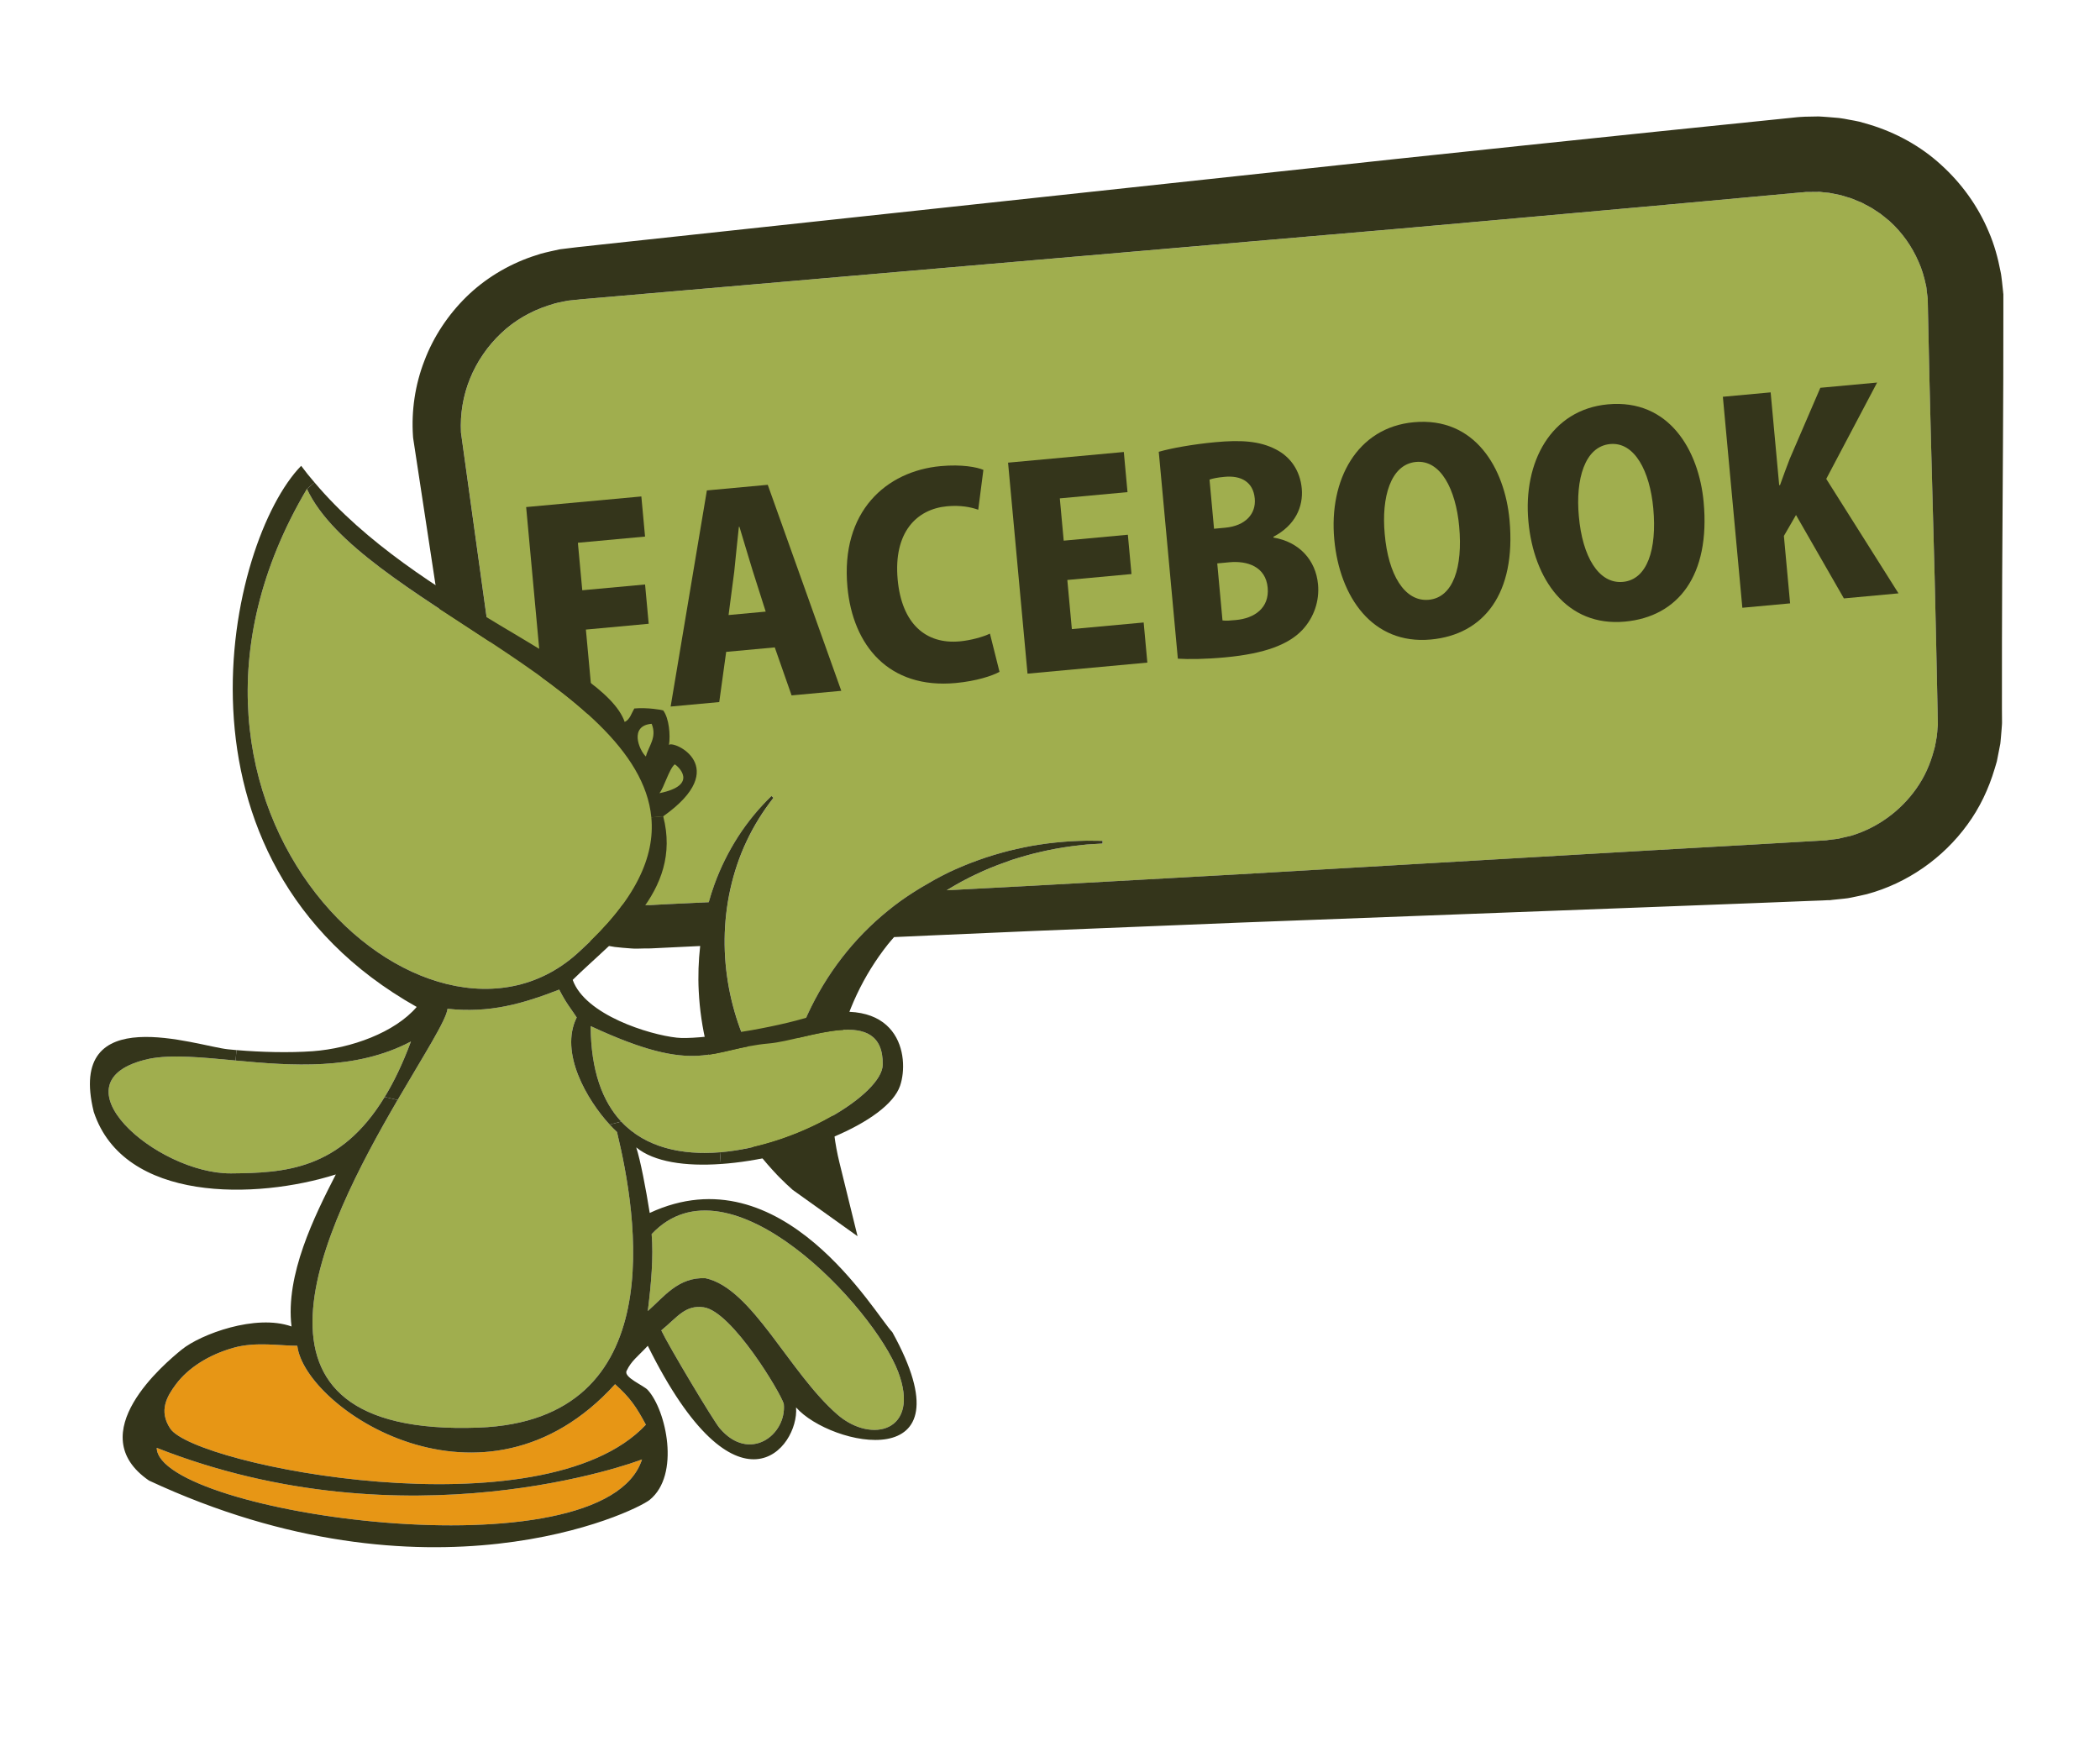
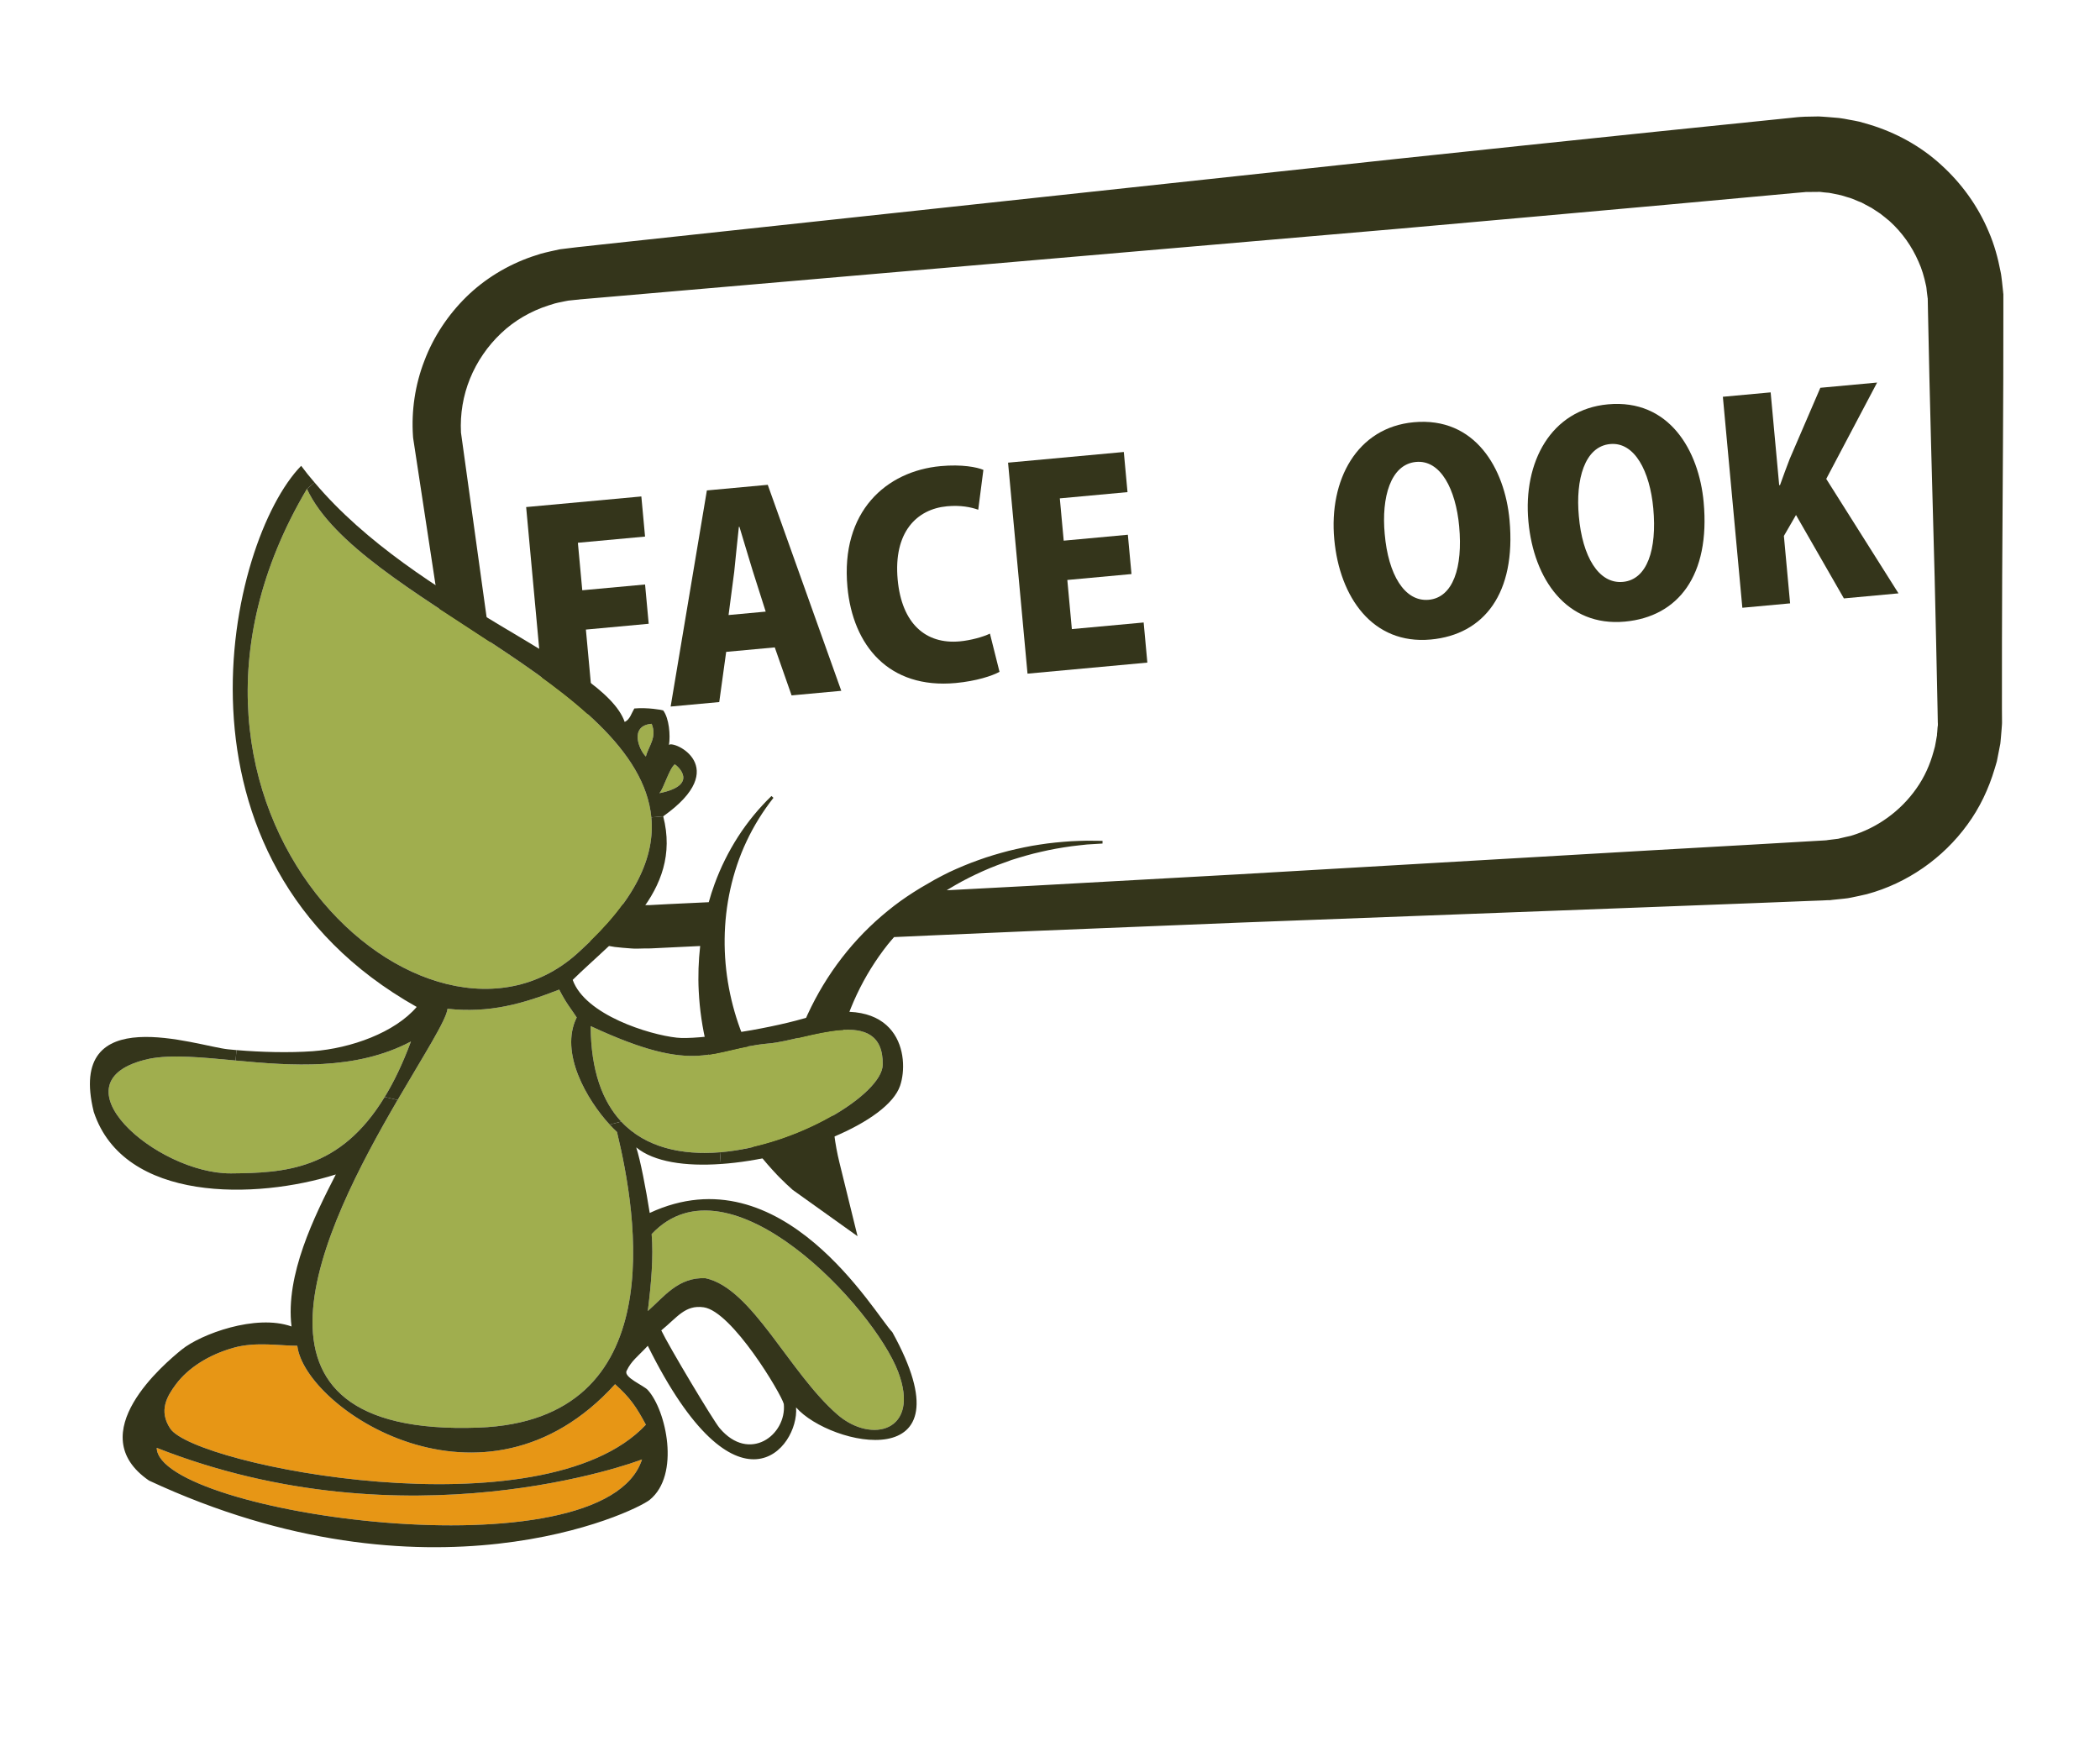
<svg xmlns="http://www.w3.org/2000/svg" version="1.1" id="Layer_1" x="0px" y="0px" width="451px" height="375.087px" viewBox="0 0 451 375.087" enable-background="new 0 0 451 375.087" xml:space="preserve">
  <g>
    <g id="XMLID_11_">
      <g>
-         <path fill="#A0AE4E" d="M399.198,43.278l0.611,0.238l0.595,0.323l1.171,0.628c0.408,0.17,0.748,0.476,1.139,0.697l1.104,0.73     l1.054,0.833l0.509,0.424c0.188,0.136,0.357,0.272,0.51,0.425c2.649,2.412,4.722,5.367,6.132,8.611     c0.747,1.614,1.223,3.329,1.597,5.079c0.119,0.425,0.136,0.883,0.187,1.325l0.17,1.325l0.018,0.17l0.017,0.017v0.187l0.017,0.883     l0.034,1.783c0.187,9.495,0.408,18.973,0.662,28.45l0.765,28.467c0.238,9.495,0.425,18.989,0.629,28.467v0.085l0.051,2.717     l0.017,0.357c0,0.119,0,0.238,0,0.289l-0.067,0.476l-0.068,0.951l-0.051,0.476v0.238l-0.051,0.272l-0.188,1.07l-0.203,1.087     c-0.085,0.356-0.188,0.696-0.289,1.053c-0.765,2.82-1.971,5.537-3.686,7.949c-3.38,4.841-8.425,8.51-14.115,10.191     c-0.713,0.17-1.444,0.306-2.157,0.493c-0.204,0.051-0.357,0.102-0.543,0.136l-0.561,0.068l-1.121,0.136l-0.543,0.068     l-0.289,0.051h-0.068h-0.051l-0.085,0.017l-4.161,0.238l-11.108,0.646l-22.2,1.257l-88.833,5.164l-44.433,2.463l-17.987,0.951     l0.51-0.323l1.41-0.833c1.885-1.087,3.838-2.055,5.843-2.955c2.004-0.9,4.077-1.665,6.148-2.395     c2.106-0.663,4.212-1.291,6.387-1.767c2.14-0.509,4.314-0.883,6.522-1.189c1.104-0.153,2.208-0.238,3.312-0.374     c1.104-0.085,2.225-0.136,3.329-0.204v-0.578c-1.121,0-2.242-0.034-3.363-0.034c-1.121,0.034-2.242,0.051-3.38,0.119     c-2.242,0.153-4.501,0.356-6.726,0.713c-2.242,0.323-4.45,0.815-6.658,1.342c-2.191,0.578-4.365,1.206-6.505,1.987     c-2.157,0.764-4.263,1.647-6.335,2.616l-1.546,0.781l-1.528,0.815l-2.99,1.732c-1.97,1.189-3.906,2.479-5.741,3.89     c-1.834,1.427-3.618,2.938-5.299,4.569c-6.743,6.505-12.042,14.692-15.304,23.745c-1.631,4.467-2.735,9.172-3.329,13.962     c-1.444-1.698-2.769-3.516-3.992-5.401c-1.834-2.887-3.397-5.979-4.654-9.206c-1.274-3.227-2.242-6.607-2.888-10.055     c-1.291-6.913-1.257-14.166,0.306-21.214c0.781-3.499,1.919-6.964,3.482-10.259c1.545-3.295,3.482-6.42,5.775-9.342l-0.425-0.391     c-2.684,2.599-5.112,5.538-7.167,8.73c-2.055,3.21-3.771,6.641-5.079,10.259c-0.459,1.257-0.866,2.531-1.223,3.822l-8.646,0.407     l-4.161,0.221h-1.24l-1.375,0.034h-0.713c-0.187,0-0.374-0.034-0.543-0.051c-0.73-0.085-1.444-0.119-2.191-0.221     c-3.142-0.442-6.183-1.478-9.002-2.956c-2.803-1.495-5.351-3.448-7.524-5.792c-4.314-4.688-6.845-10.836-7.27-17.172     l-0.017-0.187l-0.034-0.187c-1.766-12.552-3.584-25.087-5.316-37.639l-5.18-37.351c-0.204-3.975,0.458-7.932,1.936-11.567     c1.495-3.686,3.805-7.032,6.675-9.75c2.888-2.751,6.403-4.756,10.123-5.962l1.41-0.441c0.476-0.136,0.968-0.221,1.444-0.323     c0.493-0.085,0.951-0.221,1.444-0.289l1.461-0.153l0.747-0.068l0.357-0.051l0.611-0.051l5.316-0.459l56.73-4.909l113.461-9.783     l28.365-2.531l28.365-2.548l28.348-2.599l1.767-0.153l0.306-0.034h0.798l1.783-0.017h0.442c0.119,0,0.187,0.017,0.289,0.034     l0.543,0.068c0.374,0.051,0.748,0.085,1.121,0.102c0.391,0.068,0.849,0.17,1.274,0.254c0.441,0.102,0.883,0.17,1.308,0.272     l1.274,0.391C397.567,42.548,398.365,42.938,399.198,43.278z" />
        <path fill="#34351B" d="M392.489,25.138c0.815,0.051,1.63,0.119,2.446,0.204c0.781,0.085,1.478,0.238,2.208,0.374     c0.747,0.136,1.46,0.255,2.191,0.425l2.14,0.611c5.673,1.715,11.023,4.637,15.389,8.646c4.399,3.975,7.949,8.9,10.242,14.386     c1.188,2.735,1.97,5.605,2.53,8.527c0.17,0.713,0.221,1.46,0.323,2.191l0.237,2.208l0.018,0.272l0.033,0.153     c0,0.271,0,0.408,0,0.476c0,0.017,0,0.017,0,0.034v0.017v0.458v0.883v1.784c0.018,9.478-0.033,18.972-0.084,28.467l-0.17,28.467     c-0.052,9.495-0.052,18.989-0.052,28.484v0.034l0.018,2.718v0.356c0,0.119,0,0.221-0.018,0.391l-0.067,0.9l-0.153,1.834     l-0.085,0.917l-0.051,0.442l-0.085,0.424l-0.322,1.648l-0.323,1.647c-0.136,0.543-0.322,1.087-0.476,1.613     c-1.273,4.297-3.21,8.408-5.859,12.009c-5.249,7.236-12.96,12.603-21.571,14.93c-1.087,0.272-2.174,0.476-3.261,0.713     c-0.272,0.051-0.543,0.119-0.815,0.153l-0.832,0.102l-1.647,0.17l-0.833,0.085l-0.408,0.051l-0.102,0.017h-0.204h-0.187     l-1.375,0.068l-2.786,0.102l-11.108,0.441l-22.233,0.85l-88.917,3.363l-44.45,1.801l-22.217,0.968l-7.558,0.34     c-0.425,0.493-0.883,1.002-1.291,1.512c-5.316,6.692-8.968,14.522-10.718,22.607c-1.783,8.102-1.647,16.458,0.255,24.238     l3.907,15.898l-13.928-9.953l-1.206-1.104c-0.221-0.187-0.374-0.357-0.526-0.51l-0.51-0.493l-0.578-0.561l-0.543-0.561     c-0.356-0.374-0.713-0.747-1.053-1.138c-1.393-1.529-2.701-3.125-3.923-4.773c-2.429-3.295-4.501-6.828-6.183-10.497     c-3.363-7.32-5.266-15.185-5.656-23.032c-0.17-3.261-0.051-6.505,0.306-9.715l-6.352,0.306l-2.786,0.136l-1.393,0.068h-0.169     l-0.323,0.017h-0.357h-0.696l-1.393,0.034h-0.679l-0.849-0.051c-1.121-0.085-2.242-0.17-3.346-0.306     c-8.408-1.24-16.289-5.401-22.081-11.601c-5.741-6.132-9.206-14.268-9.886-22.625c-1.868-12.501-3.686-25.019-5.605-37.503     l-5.724-37.588l-0.017-0.17l-0.017-0.238c-0.374-5.469,0.458-11.057,2.446-16.187c1.953-5.163,5.062-9.851,9.019-13.741     c3.94-3.856,8.798-6.811,14.047-8.628l1.987-0.646c0.662-0.187,1.342-0.323,2.021-0.493c0.68-0.136,1.342-0.306,2.021-0.441     l2.072-0.255l1.817-0.221l1.783-0.187l3.533-0.391l56.611-6.098l113.223-12.195l28.314-2.989l28.331-2.956l28.314-2.904     L386,25.172l0.442-0.034l0.221-0.017c0.391-0.034,0.611-0.034,0.713-0.034l0.068-0.017h0.119l0.883-0.017l1.783-0.034h0.441     l0.612,0.034L392.489,25.138z M230.145,181.775c-2.208,0.306-4.382,0.68-6.522,1.189c-2.174,0.476-4.28,1.104-6.387,1.767     c-2.072,0.73-4.144,1.495-6.148,2.395c-2.004,0.9-3.958,1.868-5.843,2.955l-1.41,0.833l-0.51,0.323l17.987-0.951l44.433-2.463     l88.833-5.164l22.2-1.257l11.108-0.646l4.161-0.238l0.085-0.017h0.051h0.068l0.289-0.051l0.543-0.068l1.121-0.136l0.561-0.068     c0.187-0.034,0.34-0.084,0.543-0.136c0.713-0.187,1.444-0.323,2.157-0.493c5.69-1.681,10.735-5.35,14.115-10.191     c1.715-2.412,2.921-5.129,3.686-7.949c0.102-0.356,0.204-0.696,0.289-1.053l0.203-1.087l0.188-1.07l0.051-0.272v-0.238     l0.051-0.476l0.068-0.951l0.067-0.476c0-0.051,0-0.17,0-0.289l-0.017-0.357l-0.051-2.717v-0.085     c-0.204-9.478-0.391-18.973-0.629-28.467l-0.765-28.467c-0.254-9.478-0.476-18.955-0.662-28.45l-0.034-1.783l-0.017-0.883v-0.187     l-0.017-0.017l-0.018-0.17l-0.17-1.325c-0.051-0.442-0.067-0.9-0.187-1.325c-0.374-1.75-0.85-3.465-1.597-5.079     c-1.41-3.244-3.482-6.199-6.132-8.611c-0.152-0.153-0.322-0.289-0.51-0.425l-0.509-0.424l-1.054-0.833l-1.104-0.73     c-0.391-0.221-0.73-0.527-1.139-0.697l-1.171-0.628l-0.595-0.323l-0.611-0.238c-0.833-0.339-1.631-0.73-2.497-0.934l-1.274-0.391     c-0.424-0.102-0.866-0.17-1.308-0.272c-0.425-0.084-0.883-0.187-1.274-0.254c-0.374-0.017-0.748-0.051-1.121-0.102l-0.543-0.068     c-0.102-0.017-0.17-0.034-0.289-0.034h-0.442l-1.783,0.017h-0.798l-0.306,0.034l-1.767,0.153l-28.348,2.599l-28.365,2.548     l-28.365,2.531l-113.461,9.783l-56.73,4.909l-5.316,0.459l-0.611,0.051l-0.357,0.051l-0.747,0.068l-1.461,0.153     c-0.493,0.068-0.951,0.204-1.444,0.289c-0.476,0.102-0.968,0.187-1.444,0.323l-1.41,0.441c-3.72,1.206-7.235,3.21-10.123,5.962     c-2.871,2.718-5.181,6.063-6.675,9.75c-1.478,3.635-2.14,7.592-1.936,11.567l5.18,37.351c1.732,12.552,3.55,25.087,5.316,37.639     l0.034,0.187l0.017,0.187c0.424,6.335,2.955,12.484,7.27,17.172c2.174,2.344,4.722,4.297,7.524,5.792     c2.819,1.478,5.86,2.514,9.002,2.956c0.748,0.102,1.461,0.136,2.191,0.221c0.169,0.017,0.356,0.051,0.543,0.051h0.713     l1.375-0.034h1.24l4.161-0.221l8.646-0.407c0.357-1.291,0.764-2.565,1.223-3.822c1.308-3.618,3.023-7.049,5.079-10.259     c2.055-3.193,4.484-6.131,7.167-8.73l0.425,0.391c-2.293,2.921-4.229,6.046-5.775,9.342c-1.563,3.295-2.701,6.76-3.482,10.259     c-1.563,7.049-1.597,14.302-0.306,21.214c0.646,3.448,1.614,6.828,2.888,10.055c1.257,3.228,2.819,6.319,4.654,9.206     c1.223,1.885,2.548,3.703,3.992,5.401c0.594-4.79,1.698-9.495,3.329-13.962c3.261-9.053,8.561-17.24,15.304-23.745     c1.681-1.63,3.465-3.142,5.299-4.569c1.834-1.41,3.771-2.701,5.741-3.89l2.99-1.732l1.528-0.815l1.546-0.781     c2.072-0.968,4.178-1.852,6.335-2.616c2.14-0.781,4.314-1.41,6.505-1.987c2.208-0.526,4.416-1.019,6.658-1.342     c2.225-0.357,4.484-0.561,6.726-0.713c1.138-0.068,2.259-0.085,3.38-0.119c1.121,0,2.242,0.034,3.363,0.034v0.578     c-1.104,0.068-2.225,0.119-3.329,0.204C232.353,181.537,231.249,181.622,230.145,181.775z" />
      </g>
      <g>
		</g>
    </g>
  </g>
  <g>
    <path fill="#34351B" d="M117.172,154.242l-4.175-45.321l24.74-2.279l0.796,8.617l-14.426,1.33l0.942,10.203l13.487-1.241   l0.778,8.439l-13.488,1.246l1.667,18.057L117.172,154.242z" />
    <path fill="#34351B" d="M180.676,148.39l-10.674,0.985l-3.611-10.311l-10.437,0.962l-1.488,10.78l-10.438,0.964l7.782-46.425   l13.074-1.206L180.676,148.39z M164.444,131.378l-2.833-8.902c-0.834-2.644-1.971-6.618-2.812-9.32l-0.118,0.01   c-0.329,2.812-0.71,7.043-1,9.674l-1.214,9.275L164.444,131.378z" />
    <path fill="#34351B" d="M214.658,144.311c-1.52,0.849-4.959,1.994-9.417,2.407c-14.365,1.324-22.092-8.075-23.245-20.621   c-1.503-16.241,8.347-24.896,20.014-25.972c4.573-0.423,7.826,0.226,9.183,0.808l-1.104,8.559c-1.592-0.563-3.82-1.008-6.693-0.743   c-6.509,0.601-11.548,5.56-10.609,15.759c0.871,9.441,6.015,13.933,13.345,13.26c2.345-0.219,4.939-0.93,6.469-1.664   L214.658,144.311z" />
    <path fill="#34351B" d="M246.407,142.331l-25.736,2.374l-4.178-45.323l24.859-2.292l0.793,8.621l-14.537,1.34l0.836,9.086   l13.777-1.272l0.78,8.444l-13.781,1.271l0.974,10.552l15.421-1.419L246.407,142.331z" />
-     <path fill="#34351B" d="M273.5,115.473c5.467,0.914,9.077,4.78,9.563,10.058c0.33,3.576-0.884,7.116-3.357,9.769   c-2.855,3.043-7.866,5.1-16.605,5.906c-4.396,0.405-7.822,0.425-10.143,0.284l-4.099-44.441c2.652-0.776,7.421-1.629,12.172-2.067   c5.391-0.498,9.493-0.285,13.031,1.577c3.108,1.606,5.152,4.548,5.505,8.36c0.362,3.93-1.398,7.936-6.083,10.379L273.5,115.473z    M263.135,113.353c4.341-0.399,6.644-2.977,6.341-6.263c-0.333-3.632-3.002-4.986-6.459-4.666   c-1.585,0.146-2.571,0.357-3.258,0.596l0.969,10.558L263.135,113.353z M262.546,133.274c0.78,0.104,1.659,0.025,2.893-0.09   c3.926-0.361,7.212-2.556,6.811-6.953c-0.425-4.571-4.44-5.802-8.194-5.456l-2.636,0.246L262.546,133.274z" />
    <path fill="#34351B" d="M324.188,111.686c1.451,15.771-5.477,24.63-16.909,25.687c-12.489,1.148-19.581-9.077-20.728-21.507   c-1.181-12.784,4.878-24.044,17.072-25.167C316.814,89.48,323.172,100.664,324.188,111.686z M297.383,114.688   c0.74,8.685,4.243,14.626,9.461,14.149c5.218-0.481,7.346-6.947,6.528-15.799c-0.733-7.914-3.98-14.296-9.257-13.812   C298.607,99.736,296.661,106.891,297.383,114.688z" />
    <path fill="#34351B" d="M365.877,107.842c1.455,15.773-5.474,24.629-16.909,25.684c-12.487,1.153-19.581-9.073-20.724-21.505   c-1.181-12.782,4.876-24.042,17.071-25.166C358.508,85.639,364.866,96.822,365.877,107.842z M339.073,110.845   c0.741,8.685,4.246,14.63,9.465,14.149c5.216-0.483,7.341-6.947,6.525-15.801c-0.729-7.914-3.978-14.298-9.257-13.809   C340.3,95.89,338.353,103.047,339.073,110.845z" />
    <path fill="#34351B" d="M407.723,127.457l-11.726,1.083l-10.284-17.913l-2.601,4.495l1.333,14.484l-10.257,0.945l-4.182-45.322   l10.261-0.946l1.836,19.935l0.179-0.018c0.65-1.89,1.37-3.73,2.083-5.631L390.94,83.3l12.194-1.126l-10.925,20.697L407.723,127.457   z" />
  </g>
  <g>
    <g id="XMLID_61_">
      <g>
        <path fill="#A0AE4E" d="M192.889,294.685c4.842,12.787-5.704,15.527-13.028,9.186c-10.391-9.013-18.318-27.159-28.331-29.296     c-5.842-0.31-8.979,4.033-12.408,7.048c0.724-5.808,1.241-11.615,0.827-16.526C156.614,247.312,187.719,280.984,192.889,294.685z     " />
        <path fill="#A0AE4E" d="M165.179,224.133c8.134-0.724,24.557-8.461,24.401,4.549c-0.069,6.325-18.215,17.457-34.965,18.835     c-8.134,0.655-15.958-0.982-21.196-6.6c-3.998-4.291-6.514-10.874-6.566-20.507C150.22,231.285,152.375,225.271,165.179,224.133z     " />
-         <path fill="#A0AE4E" d="M168.332,301.578c0.638,6.686-7.427,12.734-13.786,5.187c-1.396-1.654-10.96-17.664-12.528-20.989     c3.429-2.792,5.118-5.532,9.099-4.963C157.217,281.674,167.746,299.354,168.332,301.578z" />
        <path fill="#A0AE4E" d="M141.604,170.384c0.931-0.982,2.085-5.222,3.309-6.204C145.464,164.456,150.307,168.626,141.604,170.384z     " />
        <path fill="#A0AE4E" d="M139.95,155.478c1.206,2.947-0.655,4.739-1.241,7.031C137.227,161.095,135.09,155.874,139.95,155.478z" />
        <path fill="#A0AE4E" d="M139.881,175.571c0.81,8.461-3.36,17.854-15.2,28.589c-32.604,31.02-99.382-30.588-58.764-99.141     C76.912,128.68,137.141,146.775,139.881,175.571z" />
        <path fill="#E79615" d="M138.709,306.041c-22.076,23.558-96.935,8.806-102.157,0.81c-2.516-3.808-0.707-6.91,1.241-9.512     c2.551-3.412,6.911-6.307,12.408-7.841c4.688-1.327,9.995-0.414,13.648-0.414c1.62,13.476,40.084,39.325,68.242,8.254     C135.279,300.165,136.692,302.25,138.709,306.041z" />
        <path fill="#34351B" d="M144.913,164.18c-1.224,0.982-2.378,5.221-3.309,6.204C150.307,168.626,145.464,164.456,144.913,164.18z      M139.95,155.478c-4.86,0.396-2.723,5.618-1.241,7.031C139.295,160.216,141.156,158.424,139.95,155.478z M142.431,152.6     c1.275,1.723,1.568,5.308,1.241,7.427c0.844-1.103,13.752,4.705-1.241,15.32l-2.55,0.224     c-2.74-28.796-62.969-46.891-73.964-70.551l1.62-1.396c22.127,26.246,62.21,38.636,66.622,51.458     c1.138-0.534,1.448-1.861,2.068-2.895C139.019,151.927,142.207,152.496,142.431,152.6z" />
        <path fill="#A0AE4E" d="M132.505,243.158c4.239,17.526,11.994,61.97-29.761,63.503c-55.817,2.017-33.311-42.996-17.354-70.379     c5.652-9.702,10.478-17.181,10.719-19.594c9.064,0.982,16.13-1.068,23.988-4.119c1.62,3.137,2.344,3.809,3.757,5.98     c-3.757,7.565,2.206,17.715,7.083,23.023C131.471,242.159,132.005,242.693,132.505,243.158z" />
        <path fill="#E79615" d="M137.882,313.485c-8.1,25.367-103.966,11.685-104.225-2.481     C87.337,332.166,136.469,314.106,137.882,313.485z" />
        <path fill="#A0AE4E" d="M88.251,223.72c-1.758,4.722-3.636,8.651-5.635,11.908c-9.582,15.768-21.645,16.32-32.966,16.423     c-15.992,0.138-39.102-19.921-17.646-24.608c4.894-0.982,11.391-0.31,18.594,0.362C62.471,228.907,76.292,230.027,88.251,223.72z     " />
        <path fill="#34351B" d="M65.917,105.02c-40.618,68.552,26.16,130.16,58.764,99.141c11.839-10.736,16.009-20.128,15.2-28.589     l2.55-0.224c4.256,16.371-10.581,26.366-19.438,35.138c2.688,7.531,16.423,11.77,22.333,12.408     c4.446,0.517,18.87-1.689,27.297-4.119c20.8-6.032,22.765,8.358,20.68,14.458c-2.706,7.893-22.403,15.716-38.499,16.802     l-0.189-2.516c16.75-1.378,34.896-12.511,34.965-18.835c0.155-13.011-16.268-5.273-24.401-4.549     c-12.804,1.137-14.958,7.151-38.326-3.722c0.052,9.633,2.568,16.216,6.566,20.507l-2.481,0.655     c-4.877-5.308-10.84-15.458-7.083-23.023c-1.413-2.171-2.137-2.843-3.757-5.98c-7.858,3.05-14.923,5.101-23.988,4.119     c-0.242,2.413-5.067,9.892-10.719,19.594l-2.774-0.655c1.999-3.257,3.877-7.186,5.635-11.908     c-11.959,6.307-25.78,5.187-37.654,4.084l0.189-2.24c5.325,0.448,11.271,0.603,16.371,0.241     c8.289-0.62,17.646-4.032,22.334-9.512c-56.3-31.657-40.497-100.175-24.815-116.236c0.914,1.223,1.861,2.413,2.861,3.567     L65.917,105.02z" />
        <path fill="#34351B" d="M154.546,306.765c6.359,7.548,14.424,1.499,13.786-5.187c-0.586-2.224-11.115-19.904-17.215-20.766     c-3.981-0.568-5.67,2.171-9.099,4.963C143.586,289.101,153.15,305.11,154.546,306.765z M137.882,313.485     c-1.413,0.621-50.544,18.681-104.225-2.481C33.916,325.17,129.782,338.853,137.882,313.485z M63.849,289.084     c-3.653,0-8.961-0.914-13.648,0.414c-5.497,1.534-9.857,4.429-12.408,7.841c-1.947,2.602-3.757,5.705-1.241,9.512     c5.222,7.996,80.081,22.748,102.157-0.81c-2.017-3.791-3.43-5.876-6.618-8.703C103.933,328.409,65.469,302.56,63.849,289.084z      M139.123,281.622c3.429-3.016,6.565-7.358,12.408-7.048c10.012,2.137,17.939,20.283,28.331,29.296     c7.324,6.342,17.871,3.602,13.028-9.186c-5.17-13.7-36.275-47.373-52.939-29.589     C140.363,270.007,139.846,275.814,139.123,281.622z M85.39,236.282c-15.958,27.383-38.463,72.396,17.354,70.379     c41.755-1.533,34-45.977,29.761-63.503c-0.5-0.465-1.034-1-1.568-1.585l2.481-0.655c5.239,5.618,13.063,7.255,21.196,6.6     l0.189,2.516c-7.583,0.534-14.355-0.431-18.163-3.567c0.896,2.74,2.085,8.944,2.895,14.08     c28.469-13.235,48.407,21.834,52.112,25.625c17.284,31.26-13.407,24.488-20.68,16.147c0.655,8.737-12.752,25.333-31.846-13.234     c-2.24,2.396-3.499,3.188-4.55,5.376c-0.689,1.413,3.619,3.102,4.55,4.119c3.963,4.36,7.014,18.232,0.414,23.592     c-3.378,2.723-47.563,23.799-107.533-4.136c-14.683-10.081,3.429-25.212,7.031-28.141c4.084-3.309,15.906-7.703,23.575-4.963     c-1.344-11.063,4.877-23.626,9.513-32.656c-17.026,5.394-45.546,6.101-51.992-13.459c-5.945-24.16,22.144-14.114,28.831-13.424     c0.603,0.052,1.207,0.121,1.827,0.172l-0.189,2.24c-7.203-0.672-13.7-1.344-18.594-0.362     c-21.455,4.688,1.654,24.747,17.646,24.608c11.322-0.103,23.385-0.655,32.966-16.423L85.39,236.282z" />
      </g>
      <g>
		</g>
    </g>
  </g>
</svg>